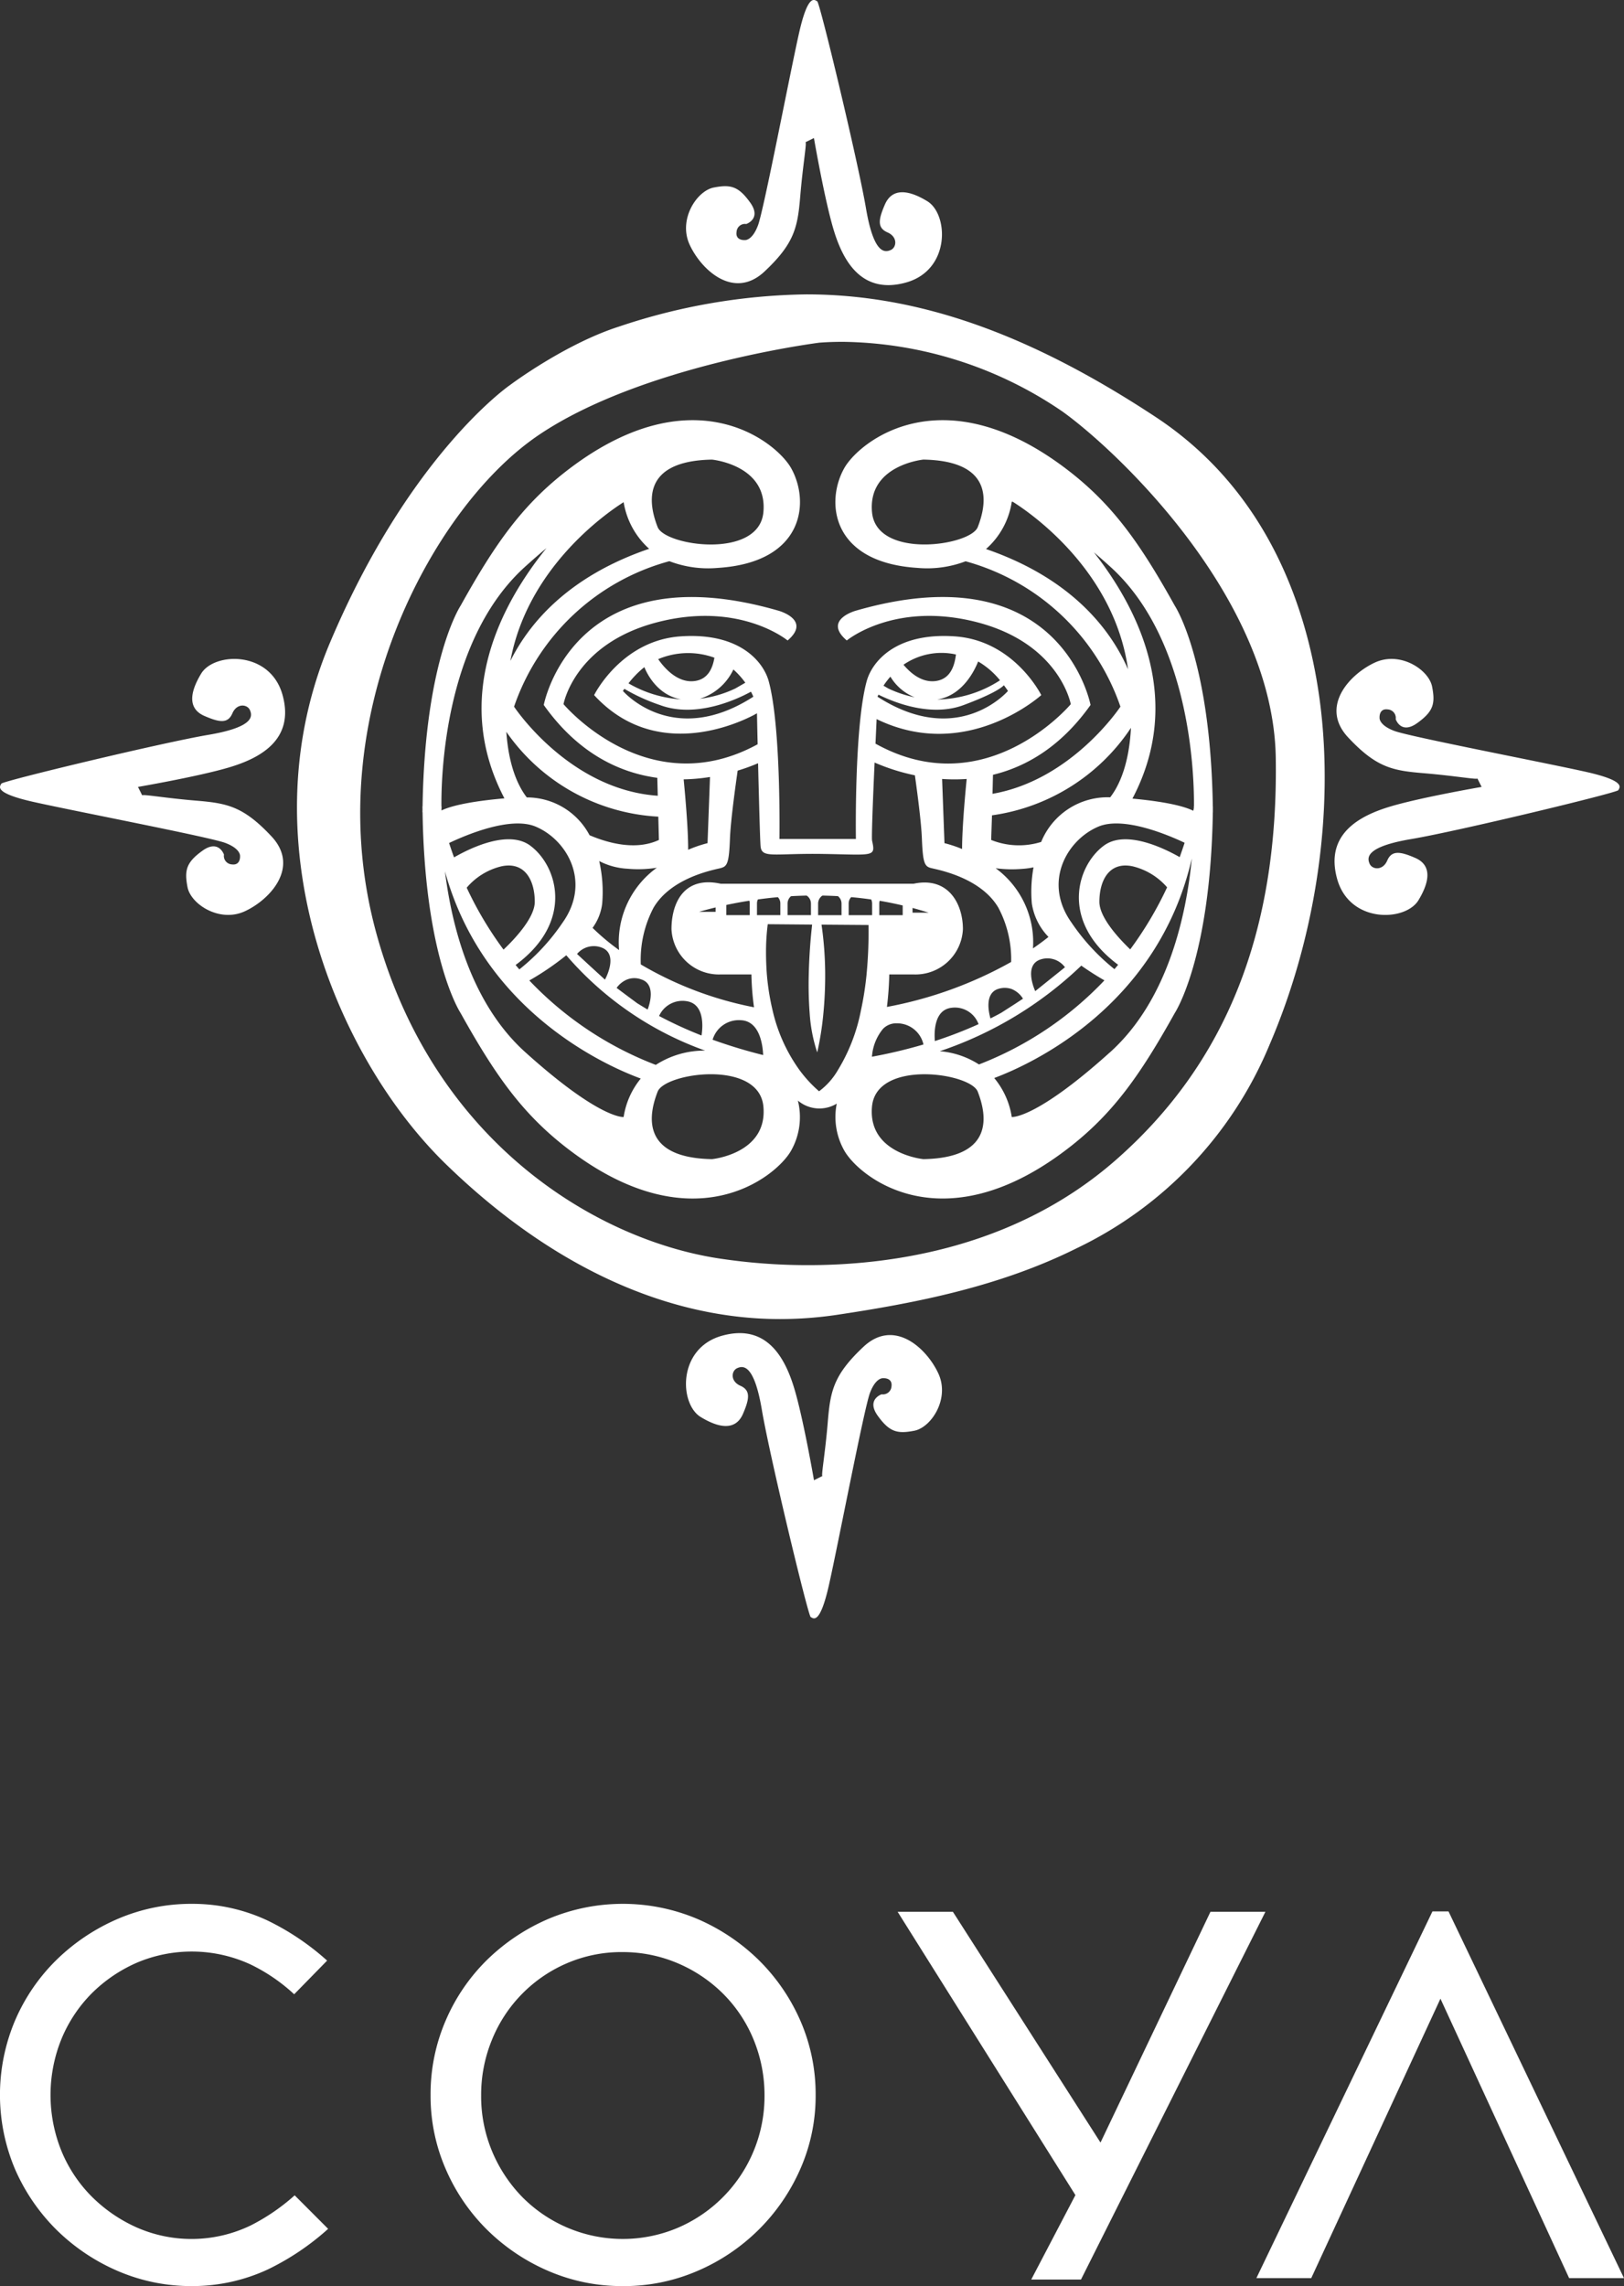
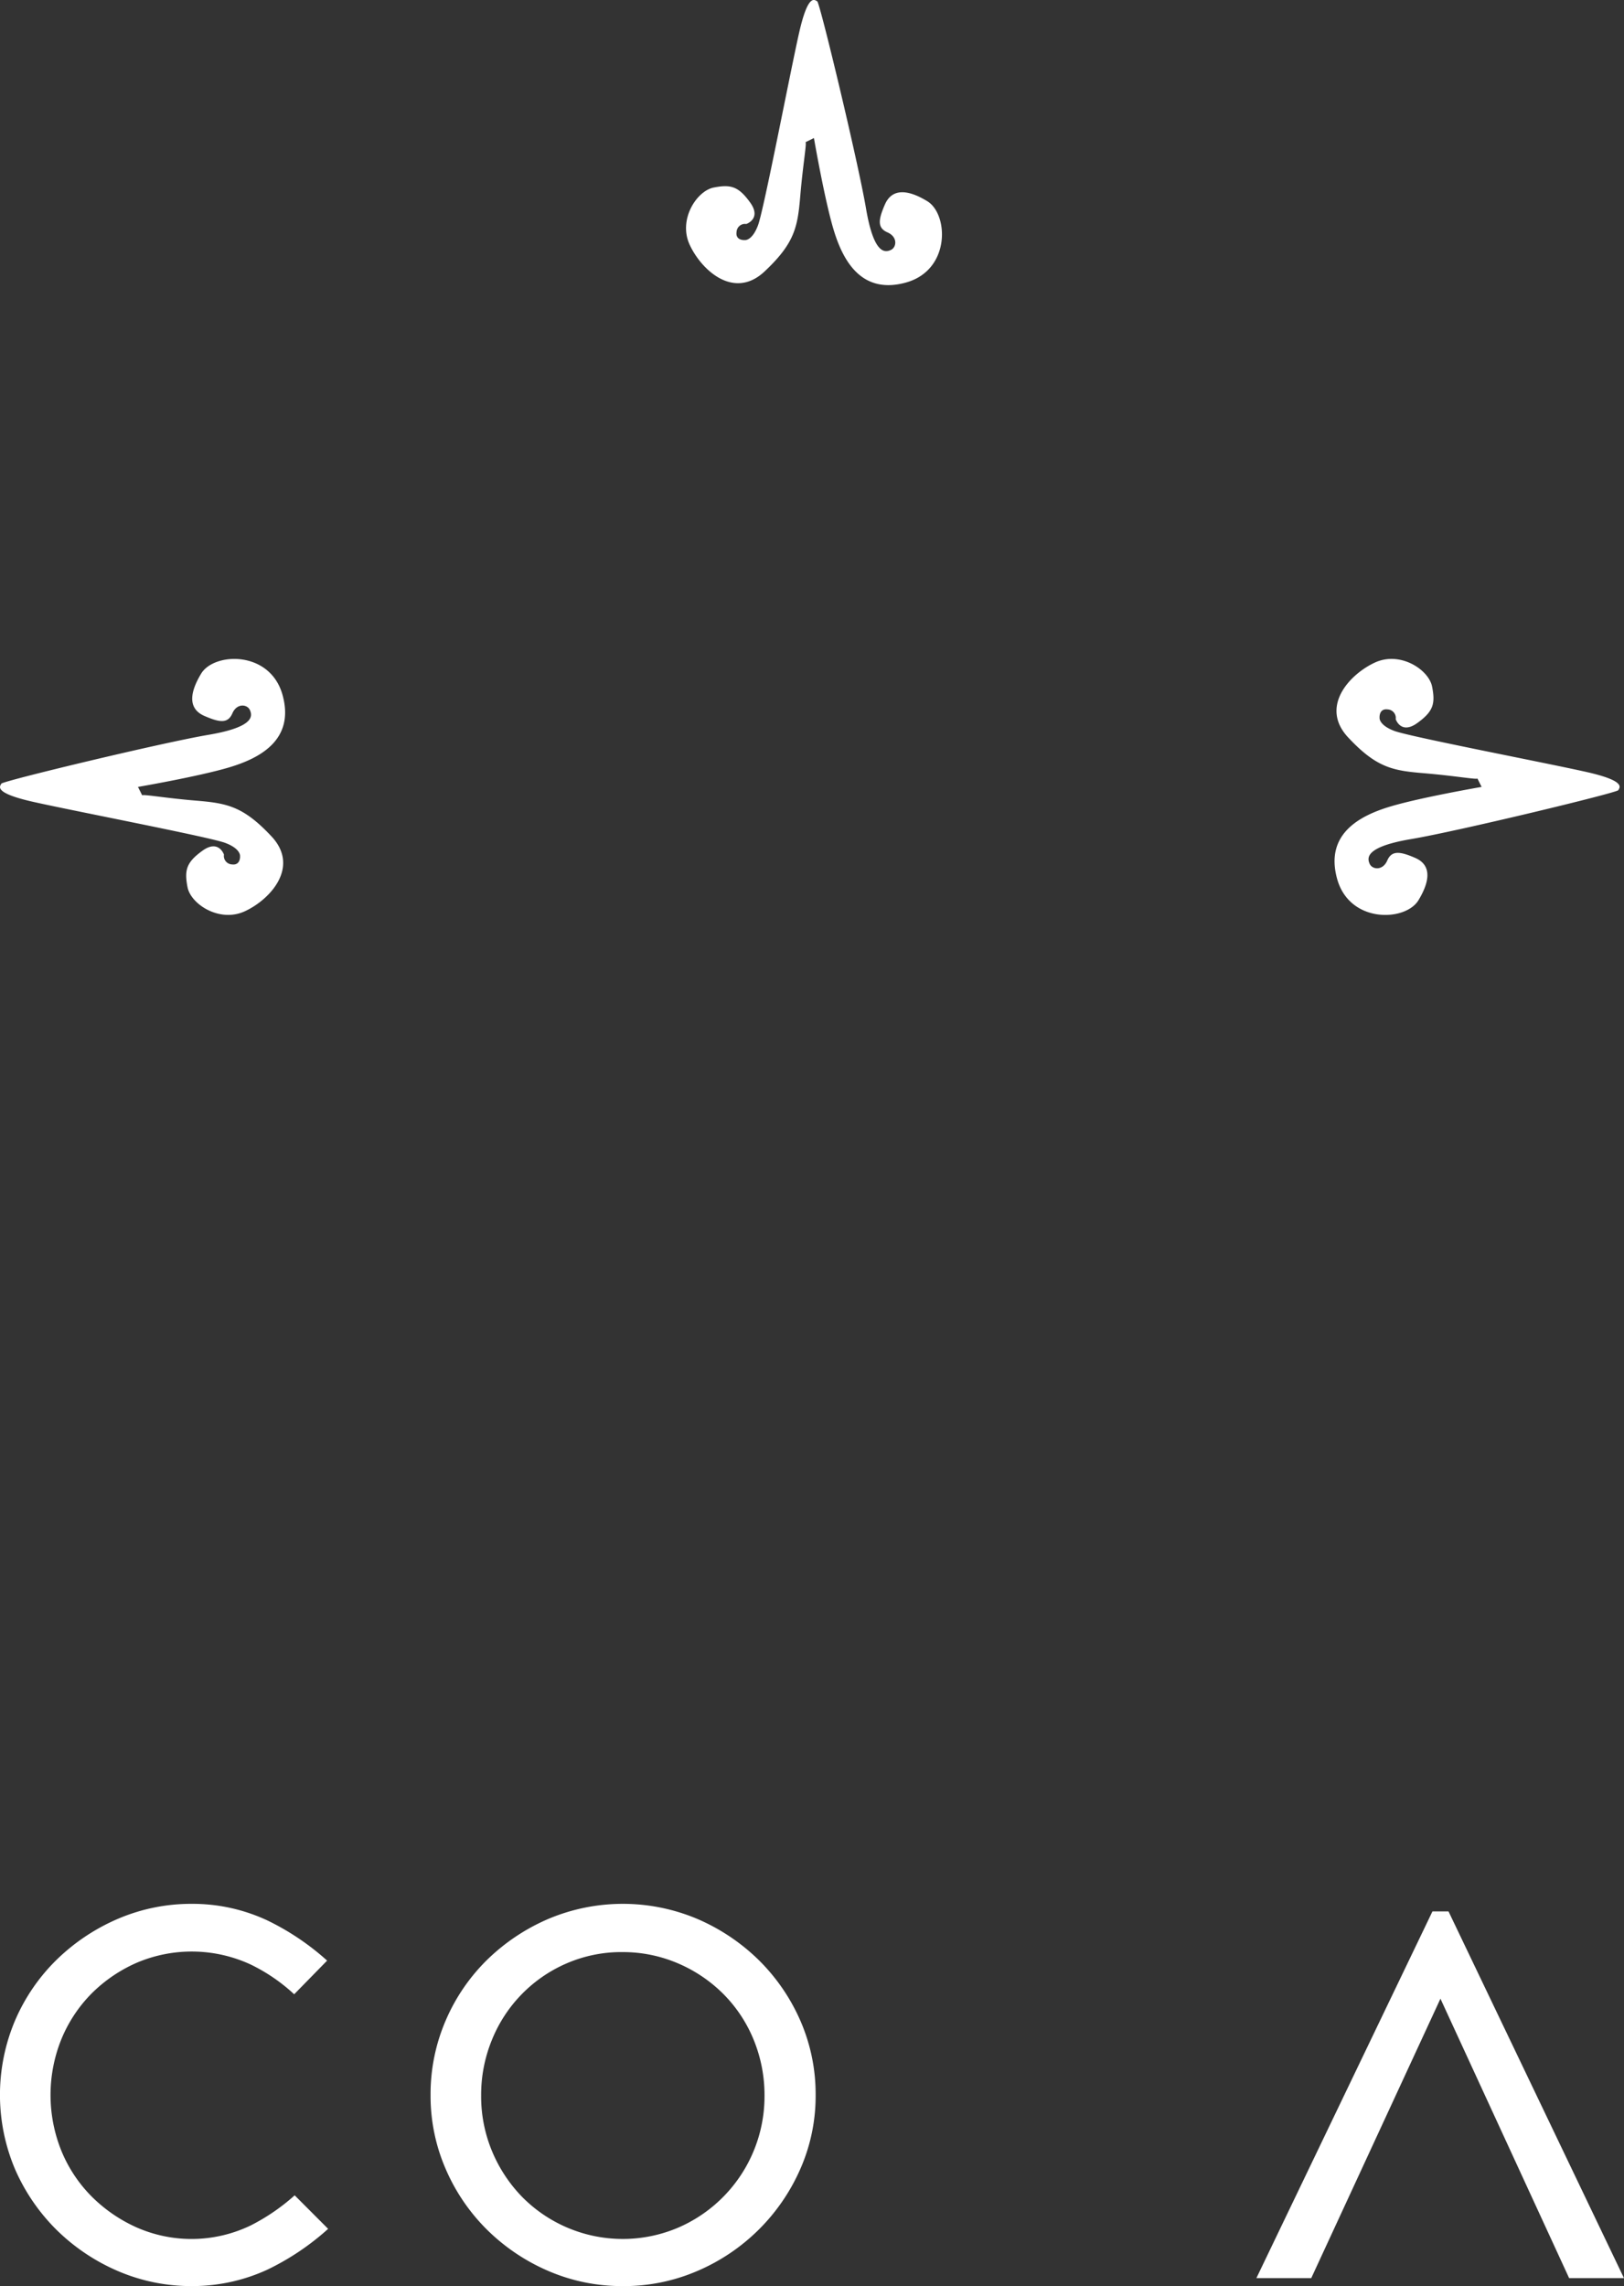
<svg xmlns="http://www.w3.org/2000/svg" id="logo-white" width="226.772" height="319.126" viewBox="0 0 226.772 319.126">
  <rect x="0" y="0" width="226.772" height="319.126" fill="#333333" stroke="none" />
  <defs>
    <clipPath id="clip-path">
      <rect id="Rectangle_2" data-name="Rectangle 2" width="226.772" height="319.126" fill="#fff" />
    </clipPath>
  </defs>
  <path id="Path_860" data-name="Path 860" d="M200.023,266.826,175.44,318.014H183.1l18.041-39.007,17.969,39.007h7.659l-24.5-51.188Z" fill="#fff" />
  <g id="Group_788" data-name="Group 788">
    <g id="Group_787" data-name="Group 787" clip-path="url(#clip-path)">
      <path id="Path_861" data-name="Path 861" d="M26.848,319.126a25.922,25.922,0,0,1-10.385-2.1,27.84,27.84,0,0,1-8.578-5.761,27.233,27.233,0,0,1-5.8-8.492,26.63,26.63,0,0,1,.008-20.7A26.468,26.468,0,0,1,7.877,273.6a28.084,28.084,0,0,1,8.586-5.74,25.969,25.969,0,0,1,10.385-2.094,24.68,24.68,0,0,1,10.469,2.307,35.67,35.67,0,0,1,8.361,5.618l-4.6,4.7a24.767,24.767,0,0,0-6.12-4.177,19.618,19.618,0,0,0-15.871-.221,20.594,20.594,0,0,0-6.271,4.263,19.68,19.68,0,0,0-4.248,6.41,20.8,20.8,0,0,0,0,15.57,19.5,19.5,0,0,0,4.248,6.4,21,21,0,0,0,6.247,4.293A19.022,19.022,0,0,0,35,310.664a28.408,28.408,0,0,0,6.147-4.207l4.673,4.679a35.815,35.815,0,0,1-8.452,5.681,25.045,25.045,0,0,1-10.519,2.309" fill="#fff" />
      <path id="Path_862" data-name="Path 862" d="M86.883,272.5a19.266,19.266,0,0,0-7.751,1.573A19.629,19.629,0,0,0,68.7,284.735a20.218,20.218,0,0,0-1.515,7.794,19.9,19.9,0,0,0,1.515,7.749,20.346,20.346,0,0,0,4.173,6.36,19.75,19.75,0,0,0,21.8,4.34,19.963,19.963,0,0,0,12.081-18.449,20.314,20.314,0,0,0-1.513-7.786,19.5,19.5,0,0,0-4.248-6.408,20.126,20.126,0,0,0-6.32-4.26,19.526,19.526,0,0,0-7.784-1.573m.083,46.624a25.911,25.911,0,0,1-10.376-2.1,27.762,27.762,0,0,1-8.579-5.761,26.9,26.9,0,0,1-5.785-8.492,25.562,25.562,0,0,1-2.108-10.33,25.907,25.907,0,0,1,2.108-10.381A26.469,26.469,0,0,1,68,273.6a28.054,28.054,0,0,1,8.595-5.74,26.754,26.754,0,0,1,20.752,0,28.063,28.063,0,0,1,8.589,5.74,27.175,27.175,0,0,1,5.827,8.483,25.619,25.619,0,0,1,2.131,10.363,25.267,25.267,0,0,1-2.131,10.314,27.471,27.471,0,0,1-14.416,14.269,25.911,25.911,0,0,1-10.376,2.1" fill="#fff" />
-       <path id="Path_863" data-name="Path 863" d="M144,318.211l6.169-11.786-24.826-39.549h7.717l20.612,32.216,15.353-32.216H176.7l-25.753,51.335Z" fill="#fff" />
      <path id="Path_864" data-name="Path 864" d="M104.015,33.514s-1.354.117-1.162-1.154a1.179,1.179,0,0,1,1.354-1.091s2.182-.723.543-3-2.725-2.547-5.083-2.091-5,4.453-3.361,7.993,6.179,7.735,10.45,3.73,4.633-6.271,5-10.636.96-7.55.7-7.408,1.2-.589,1.2-.589,1.454,8.457,2.724,12.721,3.822,9.185,10.1,7.459,5.994-9.545,3-11.364-5-1.634-5.913.46-1.1,3.27.368,3.9c1.447.635,1.271,2.091.452,2.454s-2.368.64-3.464-5.819S114.484.365,114.116.181,112.844-1,111.573,4.634s-4.907,24.637-5.727,26.819-1.831,2.061-1.831,2.061" fill="#fff" />
      <path id="Path_865" data-name="Path 865" d="M192.641,100.2s-.117-1.346,1.154-1.167a1.192,1.192,0,0,1,1.1,1.364s.719,2.182,3,.543,2.54-2.726,2.081-5.088-4.448-5-7.993-3.361-7.727,6.179-3.73,10.451,6.273,4.637,10.637,5,7.548.954,7.415.707c-.15-.255.585,1.2.585,1.2s-8.452,1.454-12.725,2.73-9.181,3.816-7.457,10.088,9.548,6,11.363,3,1.639-5-.452-5.907-3.278-1.091-3.906.364-2.1,1.275-2.459.456-.643-2.367,5.822-3.454,28.719-6.455,28.9-6.819,1.177-1.275-4.455-2.545-24.635-4.909-26.817-5.728-2.065-1.831-2.065-1.831" fill="#fff" />
-       <path id="Path_866" data-name="Path 866" d="M123.313,192.393s1.346-.122,1.171,1.153a1.191,1.191,0,0,1-1.372,1.088s-2.183.726-.544,3,2.725,2.55,5.1,2.09c2.358-.451,5-4.457,3.359-8S124.845,184,120.578,188s-4.64,6.272-5,10.636-.962,7.545-.72,7.412c.259-.146-1.195.585-1.195.585s-1.456-8.457-2.726-12.725-3.814-9.186-10.092-7.454-6,9.54-2.994,11.358c2.994,1.82,5,1.639,5.9-.45s1.088-3.275-.36-3.914-1.27-2.086-.46-2.454,2.367-.636,3.454,5.815,6.455,28.729,6.815,28.918,1.279,1.178,2.55-4.457,4.908-24.637,5.727-26.819,1.831-2.06,1.831-2.06" fill="#fff" />
      <path id="Path_867" data-name="Path 867" d="M33.52,119.494s.111,1.35-1.161,1.171a1.186,1.186,0,0,1-1.086-1.368s-.729-2.178-3-.543-2.541,2.725-2.089,5.088,4.455,5,8,3.369,7.725-6.187,3.728-10.455-6.27-4.637-10.634-5-7.56-.957-7.418-.706-.594-1.2-.594-1.2,8.462-1.455,12.728-2.726,9.187-3.821,7.466-10.088-9.558-6-11.372-3-1.639,5,.46,5.908,3.27,1.1,3.9-.364,2.091-1.275,2.45-.456.644,2.367-5.811,3.458S.36,109.025.184,109.394-1,110.665,4.641,111.936s24.624,4.908,26.806,5.727,2.073,1.831,2.073,1.831" fill="#fff" />
-       <path id="Path_868" data-name="Path 868" d="M117.6,47.719c-1.038,0-2.074.034-3.085.11l-.043,0-.041.005c-1.013.129-24.992,3.31-39.173,12.871-7.9,5.332-15.385,15.515-19.992,27.255-3.9,9.929-7.517,25.439-2.549,42.91,8.209,28.918,30.785,42.2,47.608,44.793a82.817,82.817,0,0,0,12.5.944c11.98,0,29.183-2.551,43.031-14.716,15.369-13.5,22.66-31.844,22.29-56.088-.342-22.35-22.2-42.94-29.832-48.387a55.51,55.51,0,0,0-30.716-9.7m-8.663,136.42c-15.935,0-32.031-7.441-46.564-21.522-8.161-7.9-14.816-19.344-18.244-31.38-2.876-10.059-4.867-25.44,1.981-41.594,11.079-26.162,24.943-35.77,25.077-35.866l.032-.017.026-.025c.075-.054,7.651-5.731,15.21-8.148a85.332,85.332,0,0,1,26.154-4.49c15.551,0,31.05,5.44,48.767,17.116,16.02,10.561,21.3,27.4,22.928,39.666,2.023,15.4-.537,32.894-7.034,47.986a54.693,54.693,0,0,1-26.921,28.388c-10.814,5.388-22.531,7.653-33.575,9.309a54.479,54.479,0,0,1-7.837.577" fill="#fff" />
-       <path id="Path_869" data-name="Path 869" d="M166.705,112.809c-.026.121-.052.246-.074.372-1.031-.518-3.331-1.221-8.5-1.7,7.233-13.755.836-26.456-5.382-34.378.719.606,1.47,1.266,2.263,1.985,11.314,10.189,11.75,29.324,11.708,33.488H166.7a2.173,2.173,0,0,1,.009.23m-11.691,34.068c-10.459,9.423-13.737,9.052-13.737,9.052a11.156,11.156,0,0,0-2.449-5.439c5.041-1.887,22.827-9.909,27.591-30.653-.735,7.684-3.242,19.69-11.4,27.04M128.939,161.81s-7.792-.752-7.174-7.349,13.74-4.711,14.764-2.074,2.869,9.239-7.59,9.423m-7.932-25.794a44.388,44.388,0,0,1-.8,5.092,25.1,25.1,0,0,1-3.219,8.295,9.792,9.792,0,0,1-2.616,2.934,18.1,18.1,0,0,1-2.743-2.977,23.015,23.015,0,0,1-3.747-8.319,33.644,33.644,0,0,1-.8-5.025c-.083-1.1-.117-2.128-.117-3.036a30.379,30.379,0,0,1,.242-3.967l6.195.054c-.016.138-.032.3-.048.472-.152,1.376-.361,3.784-.42,6.477a53.668,53.668,0,0,0,.127,5.439,21.817,21.817,0,0,0,1.053,5.456,41.815,41.815,0,0,0,.861-5.448c.151-1.567.258-3.411.252-5.447a49.541,49.541,0,0,0-.511-6.94l6.562.05a62.227,62.227,0,0,1-.273,6.89M99.425,161.81c-10.46-.184-8.621-6.78-7.592-9.423s14.147-4.523,14.765,2.074-7.173,7.349-7.173,7.349m-12.342-5.881s-3.278.371-13.738-9.052c-7.55-6.8-10.259-17.584-11.212-25.243,5.418,19.675,22.7,27.225,27.342,28.926a11.1,11.1,0,0,0-2.392,5.369M61.64,112.579c-.042-4.164.392-23.3,11.705-33.488,1.063-.957,2.041-1.81,2.961-2.579-6.355,7.864-13.254,20.841-5.87,34.934-5.285.464-7.683,1.158-8.789,1.689v-.146c.01-.268.01-.41.01-.41ZM87.083,70.1a11.144,11.144,0,0,0,3.563,6.509c-11.431,3.9-16.823,10.527-19.374,15.653,2.4-12.989,13.3-20.569,15.811-22.162m12.342-5.941s7.792.752,7.173,7.35S92.861,76.22,91.833,73.581s-2.868-9.235,7.592-9.423M91.924,114l.085,3.253c-3.287,1.538-7.225.389-9.684-.661a9.89,9.89,0,0,0-8.762-5.276c-1.121-1.45-2.517-4.205-2.859-9.155A27.621,27.621,0,0,0,91.924,114m.109,27.827a3.584,3.584,0,0,1,3.989-2.04c2.416.48,2.1,3.729,1.94,4.762a56.91,56.91,0,0,1-5.929-2.722m-7.818-9.465c2.141,1.041.259,4.39.259,4.39l-1.949-1.782-1.948-1.8a3.058,3.058,0,0,1,3.638-.807m5.4,4.386a.033.033,0,0,1,.018,0c1.964.719,1.07,3.494.8,4.181-.492-.293-.977-.586-1.439-.875,0,0-.006,0-.006,0l-1.431-1.061-1.454-1.087a3.343,3.343,0,0,1,.993-.933,2.754,2.754,0,0,1,2.518-.225M83.672,120.2a9.7,9.7,0,0,0,3.938,1.07,16.446,16.446,0,0,0,4.106-.137,12.827,12.827,0,0,0-5.268,11.492,31.636,31.636,0,0,1-3.705-3.1,7.162,7.162,0,0,0,1.347-3.4,19.316,19.316,0,0,0-.418-5.924m-4.6,13.148A45.972,45.972,0,0,0,98.464,146.66a12.509,12.509,0,0,0-6.891,1.994,47.992,47.992,0,0,1-17.659-11.785,38.586,38.586,0,0,0,5.159-3.517m-8.762-.79a50.013,50.013,0,0,1-5.142-8.645,9.177,9.177,0,0,1,4.857-2.985c3.27-.694,4.649,1.96,4.649,4.962,0,2.258-2.917,5.3-4.364,6.668m3.736-14.515c-3.084-2.282-8.494.4-10.644,1.639-.258-.7-.484-1.363-.693-2.007,2.391-1.137,8.586-3.759,12.082-2.291,4.4,1.848,7.792,7.738,3.771,13.4a29.278,29.278,0,0,1-6.044,6.535c-.176-.2-.345-.406-.521-.615,8.212-6.058,5.854-13.838,2.049-16.656m25.879,8.625v.61H97.661v-.013c.643-.187,1.4-.392,2.265-.6m4.766-.56v1.634h-3.268v-1.421c.979-.209,2.055-.414,3.209-.594a1.138,1.138,0,0,1,.059.381m1.873,21.166a72.265,72.265,0,0,1-7.057-2.14,3.814,3.814,0,0,1,3.906-2.726c2.741.092,3.1,3.638,3.151,4.866m-.862-19.532v-1.634a1.228,1.228,0,0,1,.127-.556c.894-.125,1.821-.231,2.792-.318a1.279,1.279,0,0,1,.343.874v1.634Zm7.536-1.634v1.634h-3.262v-1.634a1.315,1.315,0,0,1,.484-1.012c.7-.038,1.431-.067,2.176-.083a1.316,1.316,0,0,1,.6,1.1m4.272,0v1.634H114.24v-1.634a1.349,1.349,0,0,1,.6-1.1c.719.012,1.439.037,2.167.078a1.314,1.314,0,0,1,.5,1.021m9.916,1.283v-.656c.744.2,1.495.422,2.25.656Zm-4.641.351v-1.634a1.116,1.116,0,0,1,.058-.373q1.581.27,3.21.652v1.355Zm-4.274,0v-1.634a1.259,1.259,0,0,1,.352-.882c.913.083,1.85.188,2.793.326a1.358,1.358,0,0,1,.127.556v1.634Zm4.81,15.853a2.574,2.574,0,0,1,1.932-.756,3.776,3.776,0,0,1,3.7,2.955,70.132,70.132,0,0,1-6.9,1.656c-.1.017-.192.038-.292.058a6.843,6.843,0,0,1,1.557-3.913m-22.643-22.437c.87-.23,1.128-.69,1.255-4.043.091-2.516.761-7.321,1.077-9.548a26.84,26.84,0,0,0,2.852-1.034c.117,4.8.268,10.474.343,11.51.125,1.848,1.756,1.037,8.795,1.154s7.284.46,6.783-1.848c-.094-.426.134-6.208.351-10.912a28.3,28.3,0,0,0,5.626,1.782c.335,2.408.9,6.6.979,8.9.134,3.353.384,3.813,1.262,4.043s6.911,1.267,9.418,5.543a15.356,15.356,0,0,1,1.782,7.571,56.429,56.429,0,0,1-17.346,6.276,44.981,44.981,0,0,0,.328-4.536h3.392a6.63,6.63,0,0,0,6.891-6.33c0-3.5-2.016-7.37-6.891-6.33H100.653c-5.259-1.153-6.888,2.835-6.888,6.33a6.627,6.627,0,0,0,6.888,6.33h4.273a39.031,39.031,0,0,0,.361,4.586c-.076-.013-.143-.025-.21-.042a49.76,49.76,0,0,1-15.6-5.941,15.636,15.636,0,0,1,1.781-7.914c2.509-4.276,8.537-5.309,9.423-5.543m-1.539-12.7L98.8,117.7a18.018,18.018,0,0,0-2.709.924c.018-2.989-.46-8.131-.626-9.829a26.462,26.462,0,0,0,3.678-.33m35.844.272c-.165,1.613-.643,6.747-.643,9.783a17.381,17.381,0,0,0-2.459-.82l-.332-8.959a25.561,25.561,0,0,0,3.434,0m7.864,30.669-1.135.744-1.9,1.221c-.475.268-.986.526-1.512.794-.2-.7-.9-3.524,1.112-4.13a2.928,2.928,0,0,1,1.8.008,3.3,3.3,0,0,1,1.629,1.363m5.864-4.385-2.082,1.672-2.068,1.66s-1.629-3.453.579-4.361a3.035,3.035,0,0,1,3.571,1.029m-4.625-8.889a8.529,8.529,0,0,0,2.325,4.654c-.679.543-1.4,1.078-2.166,1.6a12.811,12.811,0,0,0-5.21-11.188,17.211,17.211,0,0,0,3.779.083,10.459,10.459,0,0,0,1.506-.209,18.86,18.86,0,0,0-.234,5.063m-13.542,19.186c-.091-1.05-.175-4.307,2.274-4.637a3.515,3.515,0,0,1,3.827,2.279,58.4,58.4,0,0,1-6.1,2.358m20.45-10.527c1.229.869,2.38,1.571,3.226,2.057A47.939,47.939,0,0,1,136.7,148.591a11.932,11.932,0,0,0-5.464-1.848,52.893,52.893,0,0,0,19.764-11.956m11.971-10.92a50.593,50.593,0,0,1-5.149,8.662c-1.447-1.388-4.305-4.394-4.305-6.635,0-3,1.369-5.656,4.637-4.962a9.2,9.2,0,0,1,4.817,2.935m-8.83-5.82c-3.8,2.813-6.163,10.573,1.991,16.631-.167.2-.336.406-.511.61a29.315,29.315,0,0,1-6-6.5c-4.029-5.657-.634-11.547,3.763-13.4,3.48-1.459,9.61,1.112,12.033,2.258-.208.644-.442,1.313-.686,2.006-2.189-1.245-7.549-3.862-10.586-1.605m-15.626-4.231A27.925,27.925,0,0,0,157.925,101.6c-.277,5.283-1.73,8.193-2.9,9.7a10.017,10.017,0,0,0-9.639,6.23,10.414,10.414,0,0,1-6.982-.276Zm-.836-37.174a10.974,10.974,0,0,0,3.6-6.6,1.1,1.1,0,0,1,.134,0c2.4,1.505,14.14,9.519,16.1,23.39-2.283-5.238-7.584-12.58-19.841-16.793m-1.145-3.061c-1.024,2.639-14.153,4.524-14.764-2.073s7.174-7.35,7.174-7.35c10.459.188,8.618,6.785,7.59,9.423M86.982,96.454a3.5,3.5,0,0,1,.21-.292,26.529,26.529,0,0,0,4.942,2.252c5.107,1.915,10.894-.852,12.725-1.856a5.883,5.883,0,0,1,.335.7c-11.3,7.274-18.212-.807-18.212-.807m2.994-3.323c.359.9,1.823,3.917,5.125,4.5a16.706,16.706,0,0,1-7.339-2.237,13.139,13.139,0,0,1,2.214-2.261m9.782-1.318c-.216,1.267-.777,2.981-2.725,3.253-2.449.347-4.332-1.906-5.125-3.052a10.75,10.75,0,0,1,7.85-.2m2.651,1.644a11.262,11.262,0,0,1,1.665,1.848l-1.389.8a15.969,15.969,0,0,1-4.966,1.442,7.708,7.708,0,0,0,4.69-4.092m20.26,3.519c2.374,1.171,7.418,3.132,11.922,1.438,3.9-1.462,5.174-2.324,5.59-2.754.186.246.377.51.569.794,0,0-6.91,8.081-18.215.807a1.956,1.956,0,0,1,.134-.285m1.665-2.516a6.956,6.956,0,0,0,3.395,2.885,16.05,16.05,0,0,1-3.7-1.238l-.66-.389a11.964,11.964,0,0,1,.963-1.258m9.155-3.094c-.16,1.263-.6,3.391-2.794,3.7-1.964.28-3.561-1.116-4.53-2.27a9.333,9.333,0,0,1,7.324-1.43m3.1.978a11.121,11.121,0,0,1,3.05,2.626,16.574,16.574,0,0,1-8.774,2.68c3.571-.548,5.249-4.11,5.724-5.306m32.768,20.235c-.319-20.494-5.311-28.024-5.311-28.024-4.725-8.482-8.419-13.758-14.355-18.474-17.814-14.1-29.688-4.456-31.786-.748-2.669,4.712-1.85,13.19,10.241,13.947a15.1,15.1,0,0,0,6.69-.925,31.723,31.723,0,0,1,21.62,20.294s-6.748,10.226-17.861,12.166l.065-2.655c4.609-1.116,9.474-3.9,13.623-9.746,0,0-4.016-21.472-32.781-13.16,0,0-4.65,1.267-1.255,4.155,0,0,6.663-5.543,18.212-2.541S149.521,98.3,149.521,98.3s-11.8,14.106-27.269,5.511c.092-2.015.157-3.429.157-3.429,12.559,6.117,22.992-3.348,22.992-3.348s-3.763-7.622-12.062-8.2-11.574,3.578-12.309,6.233c-1.763,6.354-1.513,22.053-1.513,22.053H108.84s.25-15.7-1.506-22.053c-.736-2.655-4.021-6.81-12.307-6.233-8.3.576-12.066,8.2-12.066,8.2,9.549,10.388,22.742,2.538,22.742,2.538s.034,1.822.093,4.323c-15.384,8.4-27.108-5.6-27.108-5.6S80.2,89.87,91.758,86.868s18.219,2.541,18.219,2.541c3.385-2.888-1.262-4.155-1.262-4.155C79.951,76.942,75.93,98.414,75.93,98.414c4.833,6.8,10.61,9.453,15.853,10.168l.066,2.5c-12.424-.845-20.067-12.433-20.067-12.433a31.684,31.684,0,0,1,21.69-20.31,15.138,15.138,0,0,0,6.73.941c12.108-.757,12.919-9.235,10.259-13.947-2.1-3.708-13.987-13.357-31.789.748-5.937,4.716-9.633,9.992-14.357,18.474,0,0-4.992,7.53-5.309,28.024H58.99c0,.133.007.272.007.41s-.007.267-.007.4h.016c.317,20.494,5.309,28.023,5.309,28.023,4.724,8.479,8.42,13.755,14.357,18.47,17.8,14.106,29.692,4.457,31.789.753a9.505,9.505,0,0,0,.953-7,4.654,4.654,0,0,0,5.427.426,9.542,9.542,0,0,0,1.063,6.572c2.1,3.7,13.972,13.353,31.786-.753,5.936-4.715,9.63-9.991,14.355-18.47,0,0,4.992-7.529,5.311-28.023h.006v-.815Z" fill="#fff" />
    </g>
  </g>
</svg>